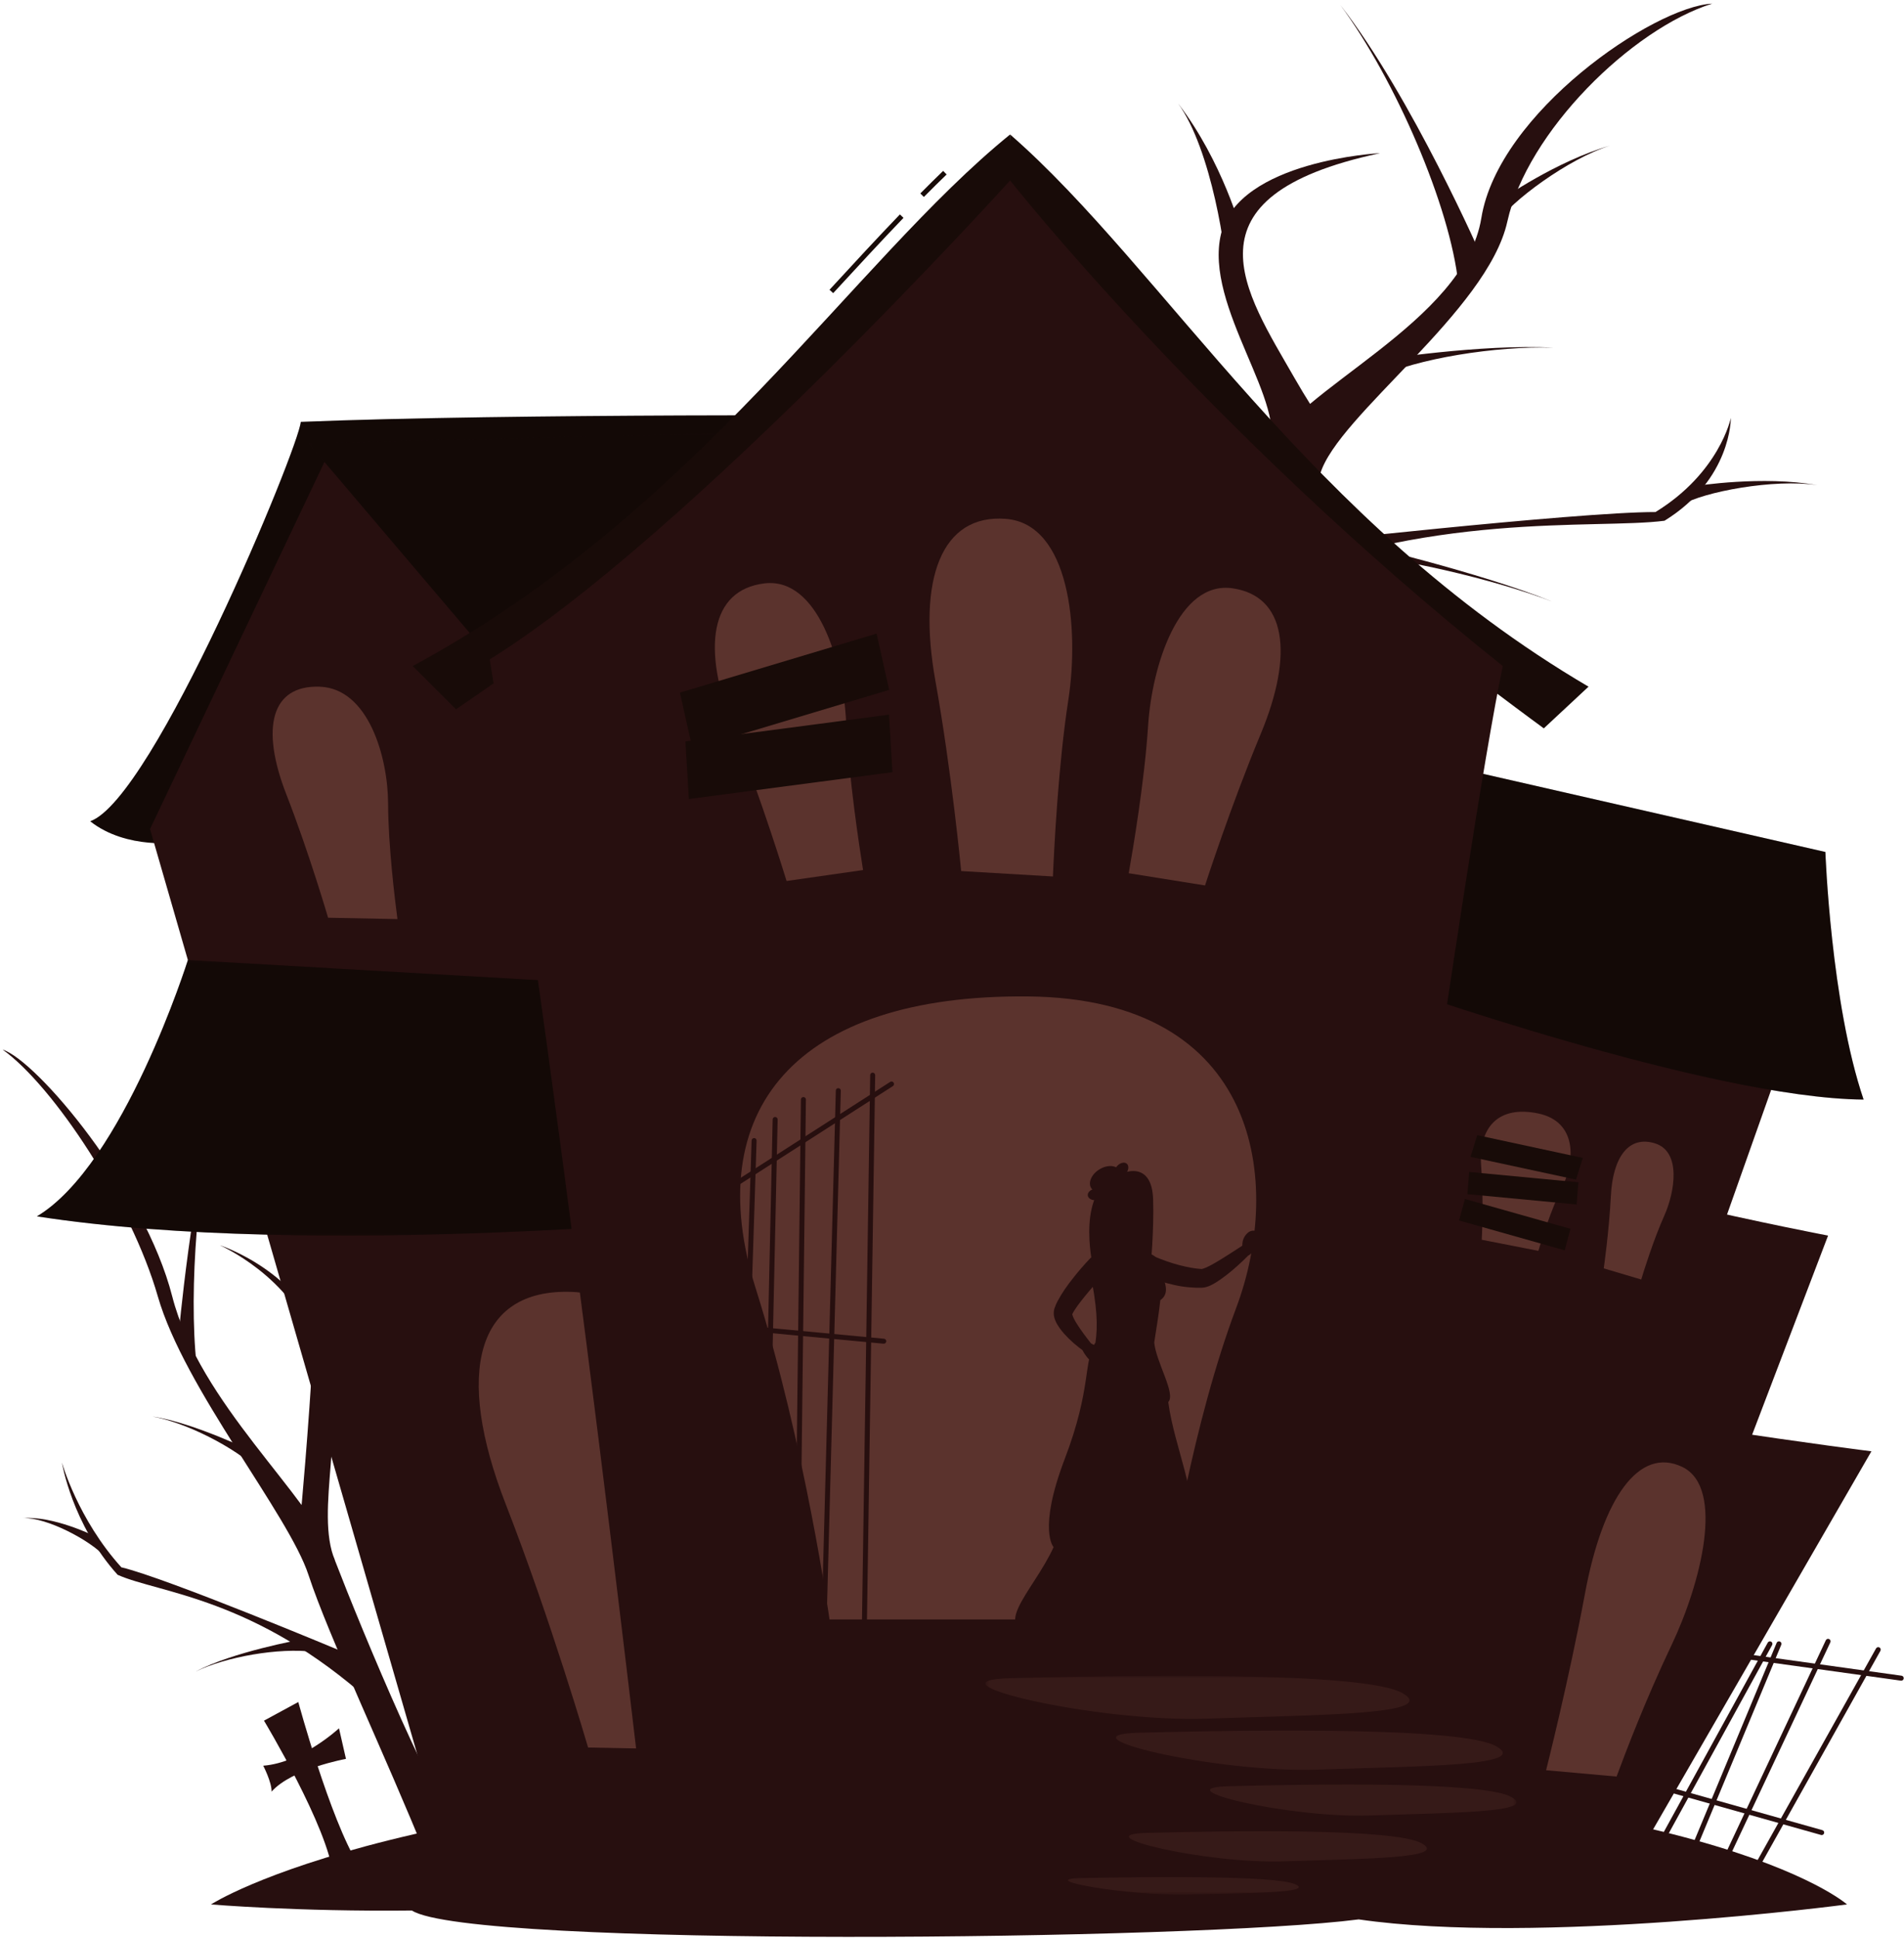
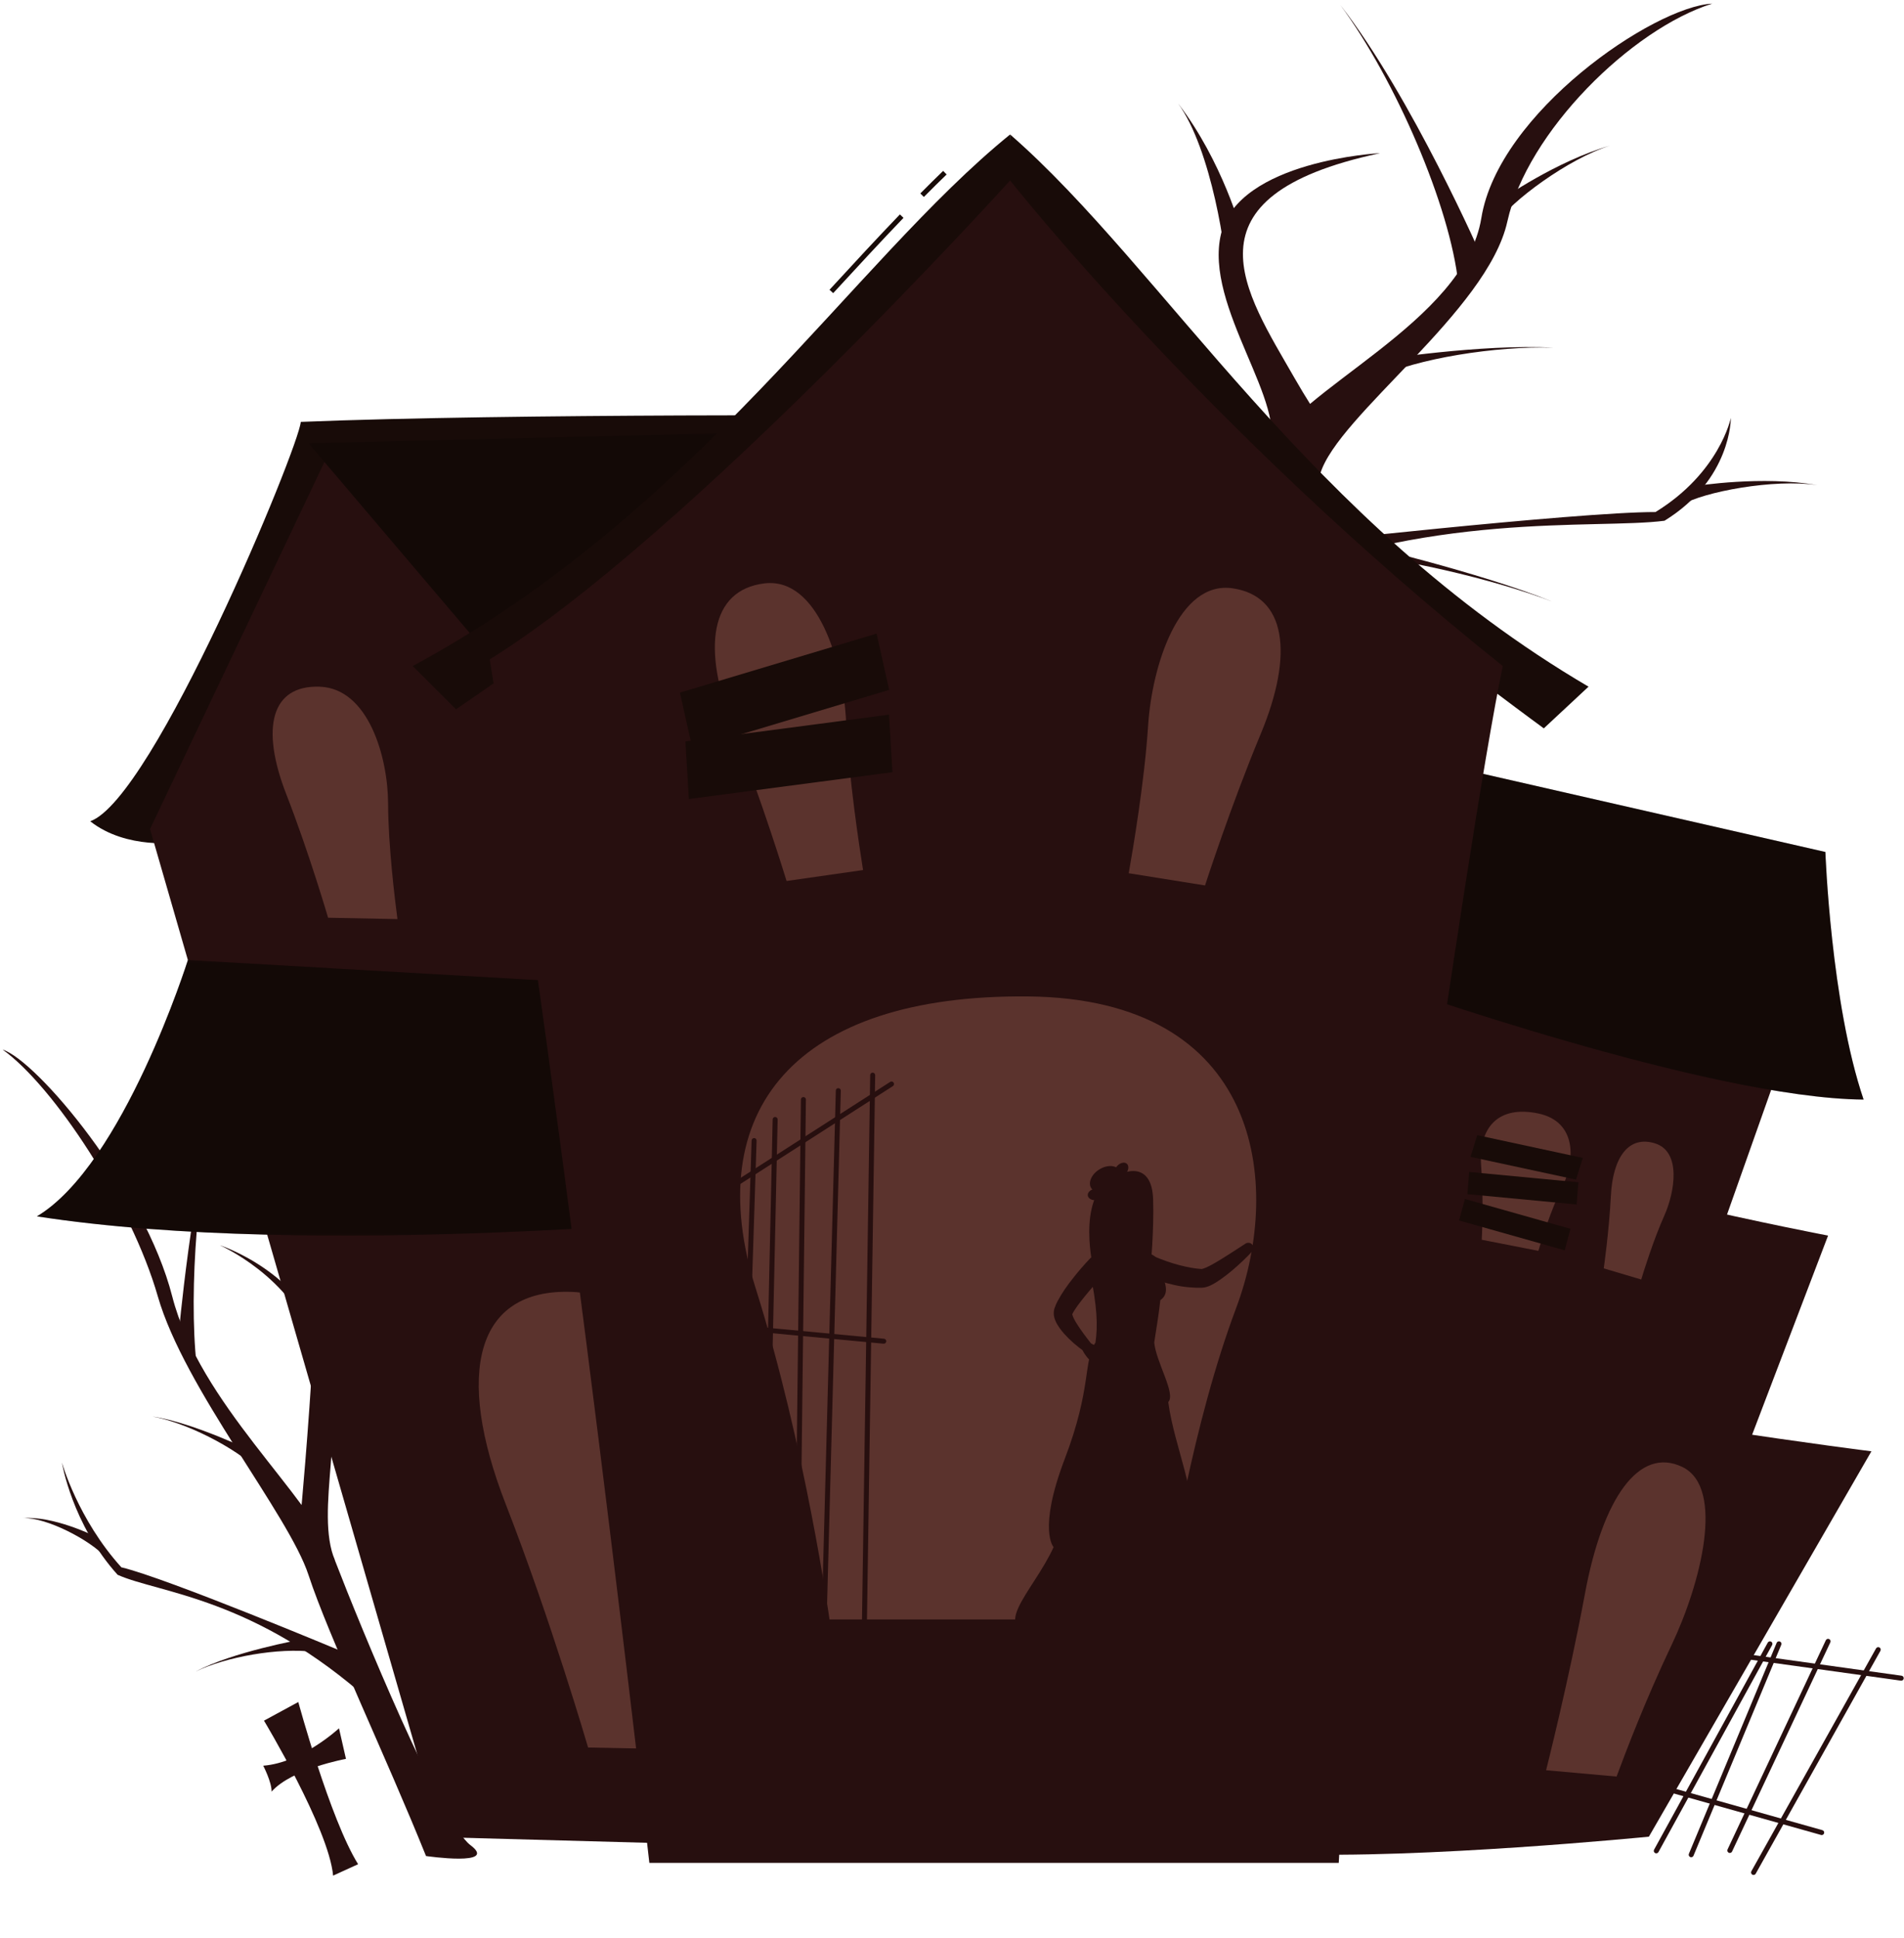
<svg xmlns="http://www.w3.org/2000/svg" width="509" height="518" viewBox="0 0 509 518" fill="none">
  <g clip-path="url(#clip0_423_2)">
    <path d="M355.848 486.119H374.624V485.785H355.848V486.119Z" fill="#5B332D" />
    <path d="M296.723 486.119H343.982V485.785H296.723V486.119Z" fill="#5B332D" />
    <path d="M193.297 480.488H269.277V480.156H193.297V480.488Z" fill="#5B332D" />
    <path d="M113.889 496.051C103.222 469.555 87.815 437.259 82.482 420.963C77.148 404.667 49.297 371.212 42.184 346.458C35.074 321.704 14.332 290.296 0.703 280.519C9.888 283.482 38.63 317.582 46.036 346.458C53.444 375.334 82.726 399.334 89.566 417.111C96.407 434.888 118.037 487.36 125.741 493.124C133.445 498.888 113.889 496.051 113.889 496.051Z" fill="#270F0F" />
    <path d="M99.221 454.889C68.111 426.889 42.332 425.778 31.444 420.889C19.221 407.333 16.555 390.889 16.555 390.889C16.555 390.889 20.777 405.999 32.444 418.889C44.665 421.778 91.888 441.555 91.888 441.555L99.221 454.889Z" fill="#270F0F" />
    <path d="M83.813 441.482C74.628 440.296 60.332 442.815 52.332 446.74C62.183 441.482 80.332 438.222 80.332 438.222L83.813 441.482Z" fill="#270F0F" />
    <path d="M69.234 393.006C62.539 386.607 49.532 380.162 40.762 378.582C51.814 380.186 68.362 388.318 68.362 388.318L69.234 393.006Z" fill="#270F0F" />
    <path d="M52.568 364.935C50.322 344.496 53.059 312.518 58.186 294.526C51.266 316.699 47.703 357.296 47.703 357.296L52.568 364.935Z" fill="#270F0F" />
    <path d="M28.111 416.074C24.213 411.734 12.555 405.526 6.223 405.741C14.273 405.136 24.925 410.37 24.925 410.37L28.111 416.074Z" fill="#270F0F" />
    <path d="M89.565 417.111C83.961 403.778 92.999 380.518 86.925 360.222C80.851 339.926 58.777 332.815 58.777 332.815C58.777 332.815 77.74 341.111 83.815 358.889C82.481 382.741 80.407 404.667 80.407 404.667" fill="#270F0F" />
    <path d="M319.123 196.875C330.304 171.989 348.272 142.251 352.936 126.641C357.599 111.032 397.664 83.164 402.96 59.209C408.259 35.255 436.117 7.756 457.729 0.968C442.063 1.776 400.591 30.095 396.012 58.257C391.435 86.42 345.916 104.115 338.984 120.889C332.051 137.665 308.996 186.823 296.853 190.907C284.709 194.991 319.123 196.875 319.123 196.875Z" fill="#270F0F" />
    <path d="M333.059 157.743C380.663 136.347 426.824 141.562 444.98 139.174C462.904 128.114 462.712 111.693 462.712 111.693C462.712 111.693 459.692 126.345 442.567 136.85C421.399 136.83 342.231 145.706 342.231 145.706L333.059 157.743Z" fill="#270F0F" />
    <path d="M356.77 147.624C372.978 148.663 399.534 154.811 415.16 160.866C395.788 152.968 362.06 145.099 362.06 145.099L356.77 147.624Z" fill="#270F0F" />
    <path d="M368.328 100.876C378.459 95.884 399.961 92.403 415.3 92.928C395.852 91.864 368.475 96.221 368.475 96.221L368.328 100.876Z" fill="#270F0F" />
    <path d="M389.851 75.836C387.685 55.161 373.02 21.269 358.297 1.313C377.527 26.055 396.305 69.104 396.305 69.104L389.851 75.836Z" fill="#270F0F" />
    <path d="M449.527 134.997C455.236 131.453 474.378 127.885 485.867 129.672C471.16 127.054 453.538 129.86 453.538 129.86L449.527 134.997Z" fill="#270F0F" />
    <path d="M400.141 59.629C403.719 53.94 419.357 42.34 430.465 38.906C416.101 43.004 401.493 53.253 401.493 53.253L400.141 59.629Z" fill="#270F0F" />
    <path d="M327.961 75.037C328.118 68.297 323.842 39.733 314.906 27.605C326.86 43.112 331.93 62.028 331.93 62.028L327.961 75.037Z" fill="#270F0F" />
    <path d="M326.439 62.452C321.656 82.033 345.033 108.425 338.981 120.889L351.717 110.226C351.717 110.226 349.4 106.86 345.969 100.865C333.005 78.208 314.925 52.519 368.712 40.993C368.824 40.969 368.877 40.938 368.877 40.938C368.877 40.938 331.221 42.87 326.439 62.452Z" fill="#270F0F" />
    <path d="M80.409 112.754C79.817 119.791 41.001 213.569 24.113 219.494C33.891 227.198 47.817 225.125 47.817 225.125L241.299 111.05C241.299 111.05 137.002 110.458 80.409 112.754Z" fill="#180B08" />
    <mask id="mask0_423_2" style="mask-type:luminance" maskUnits="userSpaceOnUse" x="24" y="110" width="218" height="116">
-       <path d="M24.109 110.981H241.294V225.379H24.109V110.981Z" fill="white" />
-     </mask>
+       </mask>
    <g mask="url(#mask0_423_2)">
      <g opacity="0.2">
        <path d="M80.405 112.754C79.813 119.791 40.997 213.569 24.109 219.494C33.887 227.198 47.813 225.125 47.813 225.125L241.295 111.05C241.295 111.05 136.998 110.458 80.405 112.754Z" fill="black" />
      </g>
    </g>
    <path d="M195.22 493.124L117.947 491.014L40.109 221.568L87.22 122.458L236.553 117.124L195.22 493.124Z" fill="#270F0F" />
    <path d="M103.749 214.74C103.793 226.144 105.582 240.556 106.252 245.641L87.709 245.277C87.709 245.277 82.677 228.038 76.536 212.277C69.636 194.566 72.451 183.062 85.489 183.532C98.508 184.001 103.701 202.365 103.749 214.74Z" fill="#5B332D" />
    <path d="M188.85 406.824C188.937 429.316 192.465 457.739 193.788 467.768L157.216 467.05C157.216 467.05 147.294 433.052 135.182 401.967C121.573 367.038 127.125 344.351 152.837 345.276C178.516 346.2 188.756 382.418 188.85 406.824Z" fill="#5B332D" />
    <path d="M82.481 118.458L164.554 215.05H267.567L213.962 115.303L82.481 118.458Z" fill="#180B08" />
    <mask id="mask1_423_2" style="mask-type:luminance" maskUnits="userSpaceOnUse" x="82" y="115" width="186" height="101">
      <path d="M82.481 115.303H267.567V215.051H82.481V115.303Z" fill="white" />
    </mask>
    <g mask="url(#mask1_423_2)">
      <g opacity="0.2">
        <path d="M82.481 118.458L164.554 215.05H267.567L213.962 115.303L82.481 118.458Z" fill="black" />
      </g>
    </g>
    <path d="M176.526 263.84L50.226 256.582C50.226 256.582 32.97 311.316 9.859 325.093C84.526 336.649 197.86 325.093 197.86 325.093L176.526 263.84Z" fill="#180B08" />
    <mask id="mask2_423_2" style="mask-type:luminance" maskUnits="userSpaceOnUse" x="9" y="256" width="189" height="75">
      <path d="M9.859 256.583H197.86V330.228H9.859V256.583Z" fill="white" />
    </mask>
    <g mask="url(#mask2_423_2)">
      <g opacity="0.2">
        <path d="M176.526 263.839L50.226 256.582C50.226 256.582 32.97 311.315 9.859 325.093C84.526 336.649 197.86 325.093 197.86 325.093L176.526 263.839Z" fill="black" />
      </g>
    </g>
    <path d="M222.738 78.348L221.758 77.444C228.261 70.387 234.402 63.721 240.572 57.303L241.533 58.225C235.374 64.635 229.237 71.296 222.738 78.348Z" fill="#180B08" />
    <path d="M246.978 52.64L246.031 51.702C248.14 49.574 250.194 47.544 252.136 45.671L253.062 46.631C251.127 48.496 249.08 50.519 246.978 52.64Z" fill="#180B08" />
    <path d="M270.036 35.94C227.813 70.162 186.777 136.68 110.332 178.014C114.777 182.458 121.888 189.568 121.888 189.568C121.888 189.568 204.555 133.568 237.444 99.347C270.332 65.125 270.036 48.236 270.036 48.236V35.94Z" fill="#180B08" />
    <path d="M270.035 35.94C311.032 71.62 349.714 139.535 424.663 183.522C420.064 187.808 412.708 194.666 412.708 194.666C412.708 194.666 332.055 135.803 300.386 100.45C268.716 65.097 269.604 48.229 269.604 48.229L270.035 35.94Z" fill="#180B08" />
    <path d="M358.926 297.124C419.963 317.272 488.703 330.228 488.703 330.228L429.214 486.162C429.214 486.162 368.001 495.347 332.055 493.124C335.222 426.31 358.926 297.124 358.926 297.124Z" fill="#270F0F" />
    <path d="M370.512 366.013C431.549 379.321 500.289 387.88 500.289 387.88L440.8 490.879C440.8 490.879 379.587 496.945 343.641 495.477C346.808 451.344 370.512 366.013 370.512 366.013Z" fill="#270F0F" />
    <path d="M373.007 238.458C401.741 231.791 465.445 234.25 465.445 234.25L484.574 259.962L443.869 374.938C443.869 374.938 397.378 380.983 371.078 379.995C372.21 331.124 373.007 238.458 373.007 238.458Z" fill="#270F0F" />
    <path d="M417.658 317.205C414.572 323.387 412.097 331.456 411.256 334.309L396.118 331.347C396.118 331.347 396.704 321.264 395.972 311.815C395.15 301.197 400.613 295.388 411.197 297.587C421.768 299.781 421.006 310.497 417.658 317.205Z" fill="#5B332D" />
    <path d="M393.113 309.188L421.321 315.269L423.127 309.473L394.919 303.392L393.113 309.188Z" fill="#180B08" />
    <path d="M392.273 319.151L421.471 321.913L421.967 315.985L392.768 313.223L392.273 319.151Z" fill="#180B08" />
    <path d="M390.062 326.189L418.285 334.165L419.84 328.424L391.617 320.446L390.062 326.189Z" fill="#180B08" />
    <path d="M444.862 325.043C442.126 331.157 439.612 339.143 438.748 341.967L428.734 338.991C428.734 338.991 430.166 329.006 430.637 319.645C431.165 309.125 435.482 303.386 442.47 305.593C449.448 307.795 447.832 318.409 444.862 325.043Z" fill="#5B332D" />
    <path d="M446.921 439.537C439.864 454.37 434.717 467.949 432.162 474.81L413.32 473.122C413.32 473.122 419.47 448.817 423.694 426.009C428.438 400.38 438.16 386.502 449.73 392.061C461.285 397.612 454.581 423.441 446.921 439.537Z" fill="#5B332D" />
    <path d="M370.391 262.844C370.391 262.844 456.68 293.531 498.207 293.884C489.433 268.119 487.984 227.703 487.984 227.703L378.831 202.791L370.391 262.844Z" fill="#180B08" />
    <mask id="mask3_423_2" style="mask-type:luminance" maskUnits="userSpaceOnUse" x="370" y="202" width="129" height="92">
      <path d="M370.391 202.791H498.207V293.884H370.391V202.791Z" fill="white" />
    </mask>
    <g mask="url(#mask3_423_2)">
      <g opacity="0.2">
        <path d="M370.391 262.844C370.391 262.844 456.68 293.531 498.207 293.884C489.433 268.119 487.984 227.703 487.984 227.703L378.831 202.791L370.391 262.844Z" fill="black" />
      </g>
    </g>
    <path d="M357.889 497.886H173.593C173.593 497.886 151.666 303.644 130.926 176.236C184.259 143.05 270.037 48.235 270.037 48.235C270.037 48.235 322.333 114.606 401.741 178.013C392.259 223.05 360.259 446.204 357.889 497.886Z" fill="#270F0F" />
    <path d="M330.47 349.565C318.914 380.341 312.655 419.14 310.635 432.829H221.755C221.755 432.829 215.324 386.573 202.03 344.361C187.09 296.928 212.508 265.734 274.779 266.31C336.963 266.885 343.01 316.169 330.47 349.565Z" fill="#5B332D" />
-     <path d="M285.6 187.072C282.91 204.441 281.814 226.474 281.48 234.25L256.953 232.805C256.953 232.805 254.426 206.313 250.071 182.014C245.178 154.713 251.684 137.33 268.877 138.67C286.048 140.009 288.517 168.224 285.6 187.072Z" fill="#5B332D" />
    <path d="M306.929 193.914C305.984 208.658 302.882 226.94 301.746 233.383L322.14 236.65C322.14 236.65 329.022 215.366 337.008 196.214C345.981 174.694 343.796 159.247 329.441 157.224C315.105 155.207 307.957 177.915 306.929 193.914Z" fill="#5B332D" />
    <path d="M191.222 320.606C191.003 320.606 190.788 320.498 190.66 320.299C190.462 319.99 190.552 319.576 190.862 319.378L237.972 289.155C238.279 288.958 238.694 289.046 238.894 289.356C239.092 289.667 239.002 290.079 238.692 290.278L191.582 320.5C191.471 320.571 191.346 320.606 191.222 320.606Z" fill="#270F0F" />
    <path d="M230.925 445.346H230.914C230.547 445.341 230.253 445.038 230.258 444.67L232.629 287.337C232.634 286.972 232.933 286.68 233.295 286.68H233.306C233.674 286.685 233.967 286.989 233.962 287.357L231.591 444.689C231.586 445.054 231.287 445.346 230.925 445.346Z" fill="#270F0F" />
    <path d="M219.964 447.124H219.945C219.578 447.115 219.288 446.808 219.297 446.44L223.444 291.476C223.456 291.11 223.697 290.812 224.129 290.828C224.496 290.838 224.786 291.144 224.777 291.512L220.63 446.475C220.62 446.838 220.325 447.124 219.964 447.124Z" fill="#270F0F" />
    <path d="M213.147 431.421H213.139C212.771 431.417 212.477 431.114 212.481 430.746L214.11 293.858C214.114 293.491 214.411 293.198 214.777 293.198H214.785C215.153 293.203 215.447 293.505 215.443 293.873L213.814 430.762C213.81 431.127 213.511 431.421 213.147 431.421Z" fill="#270F0F" />
    <path d="M205.147 394.383H205.133C204.765 394.375 204.473 394.07 204.481 393.702L206.555 299.183C206.563 298.815 206.861 298.531 207.235 298.531C207.605 298.539 207.897 298.845 207.889 299.213L205.814 393.731C205.806 394.094 205.509 394.383 205.147 394.383Z" fill="#270F0F" />
    <path d="M200.113 351.717C200.106 351.717 200.098 351.717 200.091 351.717C199.723 351.705 199.434 351.397 199.446 351.029L200.927 304.806C200.939 304.439 201.283 304.151 201.615 304.162C201.983 304.174 202.273 304.481 202.261 304.85L200.779 351.071C200.767 351.433 200.471 351.717 200.113 351.717Z" fill="#270F0F" />
    <path d="M236.26 359.124C236.239 359.124 236.218 359.123 236.196 359.122L195.307 355.27C194.94 355.235 194.672 354.91 194.706 354.543C194.739 354.176 195.072 353.907 195.432 353.942L236.322 357.794C236.688 357.828 236.956 358.154 236.923 358.52C236.891 358.866 236.6 359.124 236.26 359.124Z" fill="#270F0F" />
-     <path d="M333.702 329.382C334.435 328.801 335.456 328.751 336.243 329.258L336.984 329.737C337.61 330.139 337.675 331.027 337.119 331.519L336.507 332.059C336.507 332.059 335.575 334.443 333.822 335.506L332.055 334.451L332.122 332.511C332.164 331.286 332.742 330.143 333.702 329.382Z" fill="#270F0F" />
    <path d="M308.842 335.915C309.759 336.299 310.883 336.755 311.942 337.104C313.014 337.48 314.098 337.828 315.194 338.107C316.288 338.378 317.383 338.651 318.482 338.832C319.031 338.942 319.578 338.991 320.127 339.068C320.611 339.111 321.466 339.171 321.227 339.174C321.428 339.152 321.932 338.975 322.391 338.782C322.866 338.576 323.364 338.326 323.863 338.059C324.867 337.526 325.864 336.898 326.878 336.28C328.903 335.039 330.923 333.686 332.946 332.383L332.967 332.37C333.61 331.955 334.467 332.14 334.882 332.784C335.231 333.328 335.152 334.024 334.731 334.478C333.024 336.314 331.222 337.991 329.308 339.623C328.347 340.435 327.342 341.199 326.274 341.951C325.735 342.324 325.182 342.691 324.574 343.044C323.943 343.395 323.336 343.744 322.35 344.007C322.087 344.068 321.831 344.131 321.45 344.151L321.191 344.166H321.064H320.814L319.807 344.162C319.144 344.126 318.471 344.112 317.815 344.038C316.492 343.928 315.192 343.722 313.916 343.432C311.332 342.863 308.95 342.112 306.442 340.927C305.055 340.271 304.463 338.616 305.118 337.23C305.754 335.884 307.332 335.287 308.694 335.854L308.842 335.915Z" fill="#270F0F" />
    <path d="M308.562 358.799C309.042 364.05 314.438 372.578 312.306 374.71C313.972 387.102 320.768 400.893 317.437 406.757C317.837 412.485 328.26 435.853 316.837 436.765C305.414 437.677 296.317 436.765 279.528 436.765C262.738 436.765 276.197 425.61 281.66 413.485C281.66 413.485 277.374 408.954 284.646 389.901C291.92 370.846 289.524 363.853 292.854 358.799C302.98 356.278 308.562 358.799 308.562 358.799Z" fill="#270F0F" />
    <path d="M310.83 340.306C310.763 341.85 313.2 345.422 310.191 347.491C309.836 350.613 309.394 353.683 308.562 358.799C304.736 360.095 298.97 359.609 292.854 358.799C293.499 354.374 293.359 349.331 291.28 339.375C290.799 337.066 292.422 334.849 294.768 334.613C295.395 334.55 296.059 334.497 296.739 334.465C299.383 334.337 301.548 334.253 303.872 334.465C304.642 334.535 305.439 334.633 306.199 334.739C308.943 335.125 310.951 337.538 310.83 340.306Z" fill="#270F0F" />
    <path d="M297.444 326.433C297.894 328.727 298.343 332.933 296.738 334.465C296.738 334.465 301.114 335.23 305.906 340.205C306.702 335.474 303.871 334.465 303.871 334.465C301.311 333.853 301.378 331.954 301.823 330.171L297.444 326.433Z" fill="#270F0F" />
    <path d="M295.025 322.223C295.921 325.955 296.221 327.555 298.433 329.16C301.76 331.575 306.059 329.668 306.275 325.747C306.468 322.216 304.971 316.705 301.084 315.845C297.253 314.999 294.131 318.491 295.025 322.223Z" fill="#270F0F" />
    <path d="M296.856 315.124C287.786 320.778 292.337 339.273 292.337 339.273H307.541C307.541 339.273 308.56 328.772 308.264 320.458C307.966 312.145 302.856 311.382 296.856 315.124Z" fill="#270F0F" />
    <path d="M299.283 312.797C300.183 314.237 299.216 316.464 297.124 317.772C295.033 319.079 292.608 318.971 291.708 317.531C290.808 316.091 291.775 313.864 293.867 312.557C295.957 311.249 298.383 311.357 299.283 312.797Z" fill="#270F0F" />
    <path d="M301.225 311.01C301.874 311.569 301.744 312.788 300.932 313.732C300.118 314.676 298.934 314.988 298.284 314.428C297.634 313.869 297.766 312.65 298.578 311.708C299.39 310.764 300.576 310.452 301.225 311.01Z" fill="#270F0F" />
    <path d="M295.269 318.923C295.382 319.773 294.473 320.594 293.238 320.758C292.005 320.922 290.911 320.366 290.799 319.517C290.686 318.666 291.597 317.845 292.83 317.681C294.065 317.517 295.157 318.074 295.269 318.923Z" fill="#270F0F" />
    <path d="M292.318 364.642L291.596 363.81C291.596 363.81 289.462 361.792 289.094 359.95L290.956 358.742L293.626 360.006C294.444 360.394 295.12 361.029 295.558 361.821L296.054 362.717C296.391 363.328 296.095 364.096 295.432 364.321L293.526 364.969C293.095 365.116 292.616 364.986 292.318 364.642Z" fill="#270F0F" />
    <path d="M295.526 340.075C294.062 341.715 292.558 343.422 291.126 345.107C289.716 346.806 288.286 348.539 287.222 350.207L286.872 350.805L286.626 351.314C286.684 351.127 286.647 350.998 286.636 351.038C286.636 351.075 286.631 351.191 286.672 351.351C286.83 352.015 287.332 352.963 287.89 353.829C289.004 355.611 290.399 357.422 291.747 359.182L291.782 359.226C292.248 359.835 292.132 360.706 291.524 361.173C291.031 361.55 290.364 361.545 289.882 361.205C287.904 359.813 286.124 358.291 284.45 356.434C283.636 355.469 282.827 354.503 282.155 353.022C281.992 352.647 281.839 352.207 281.754 351.678C281.67 351.15 281.659 350.438 281.888 349.702C282.02 349.342 282.156 348.971 282.3 348.623L282.75 347.699C283.987 345.397 285.371 343.487 286.846 341.626C288.307 339.755 289.822 338.009 291.47 336.278C292.527 335.167 294.286 335.125 295.396 336.182C296.484 337.218 296.548 338.926 295.556 340.041L295.526 340.075Z" fill="#270F0F" />
-     <path d="M56.406 508.987C56.406 508.987 109.183 474.444 282.201 474.444C455.221 474.444 493.761 508.987 493.761 508.987C493.761 508.987 411.221 519.948 363.221 512.988C320.111 518.591 125.665 520.627 110.111 510.612C79.444 510.951 56.406 508.987 56.406 508.987Z" fill="#270F0F" />
    <path d="M79.746 454.889L70.57 459.867C70.57 459.867 87.878 488.598 89.052 501.285L95.734 498.239C88.224 486.191 79.746 454.889 79.746 454.889Z" fill="#270F0F" />
    <path d="M70.371 471.911C80.755 471.111 90.623 461.916 90.623 461.916L92.487 470.088C92.487 470.088 78.072 472.69 72.603 478.835C72.652 476.296 70.371 471.911 70.371 471.911Z" fill="#270F0F" />
    <path d="M226.195 192.983C226.895 207.74 229.691 226.072 230.721 232.532L210.275 235.459C210.275 235.459 203.749 214.063 196.083 194.782C187.47 173.115 189.913 157.706 204.299 155.924C218.666 154.146 225.435 176.97 226.195 192.983Z" fill="#5B332D" />
    <path d="M237.707 184.378L185.131 200.152L181.762 185.119L234.338 169.344L237.707 184.378Z" fill="#180B08" />
    <path d="M238.582 206.378L184.16 213.545L183.238 198.166L237.659 191L238.582 206.378Z" fill="#180B08" />
    <path d="M508.262 449.185C508.232 449.185 508.2 449.184 508.169 449.178L460.313 442.513C459.949 442.462 459.694 442.125 459.745 441.761C459.797 441.396 460.149 441.144 460.498 441.192L508.353 447.858C508.718 447.909 508.972 448.245 508.921 448.61C508.874 448.944 508.589 449.185 508.262 449.185Z" fill="#270F0F" />
    <path d="M468.776 501.111C468.666 501.111 468.554 501.083 468.451 501.027C468.13 500.846 468.015 500.441 468.194 500.119L501.527 440.563C501.707 440.242 502.115 440.129 502.435 440.306C502.756 440.487 502.871 440.893 502.692 441.214L469.359 500.77C469.236 500.989 469.01 501.111 468.776 501.111Z" fill="#270F0F" />
    <path d="M462.436 495.231C462.342 495.231 462.244 495.211 462.152 495.168C461.819 495.011 461.676 494.613 461.834 494.281L488.099 438.384C488.256 438.049 488.651 437.908 488.986 438.064C489.319 438.22 489.463 438.617 489.304 438.951L463.039 494.847C462.926 495.089 462.686 495.231 462.436 495.231Z" fill="#270F0F" />
    <path d="M452.112 496.373C452.026 496.373 451.94 496.357 451.856 496.321C451.516 496.18 451.356 495.791 451.496 495.451L474.956 439.077C475.097 438.736 475.484 438.576 475.828 438.718C476.168 438.86 476.328 439.249 476.188 439.589L452.728 495.963C452.621 496.219 452.372 496.373 452.112 496.373Z" fill="#270F0F" />
    <path d="M487 490.445C486.94 490.445 486.88 490.437 486.819 490.419L437.888 476.642C437.533 476.542 437.328 476.174 437.427 475.819C437.528 475.465 437.892 475.258 438.249 475.358L487.181 489.137C487.535 489.237 487.741 489.605 487.641 489.959C487.559 490.253 487.292 490.445 487 490.445Z" fill="#270F0F" />
    <path d="M442.775 495.333C442.666 495.333 442.557 495.307 442.455 495.251C442.133 495.073 442.014 494.668 442.191 494.345L472.578 439.012C472.755 438.689 473.163 438.575 473.482 438.749C473.805 438.927 473.923 439.332 473.747 439.655L443.359 494.988C443.239 495.208 443.01 495.333 442.775 495.333Z" fill="#270F0F" />
    <mask id="mask4_423_2" style="mask-type:luminance" maskUnits="userSpaceOnUse" x="263" y="447" width="143" height="60">
-       <path d="M263.438 447.889H405.391V506.374H263.438V447.889Z" fill="white" />
-     </mask>
+       </mask>
    <g mask="url(#mask4_423_2)">
      <g opacity="0.3">
        <path d="M270.333 448.517C303.381 447.676 364.852 446.74 374.925 452.517C385 458.295 352.704 458.295 322.629 459.332C292.556 460.369 245.739 449.144 270.333 448.517Z" fill="#5B332D" />
        <path d="M304.64 463.092C334.779 462.324 390.838 461.471 400.024 466.74C409.212 472.008 379.759 472.008 352.332 472.955C324.906 473.9 282.211 463.664 304.64 463.092Z" fill="#5B332D" />
        <path d="M328.47 477.397C352.346 476.788 396.757 476.113 404.036 480.287C411.313 484.461 387.981 484.461 366.253 485.211C344.525 485.96 310.701 477.849 328.47 477.397Z" fill="#5B332D" />
        <path d="M306.649 489.87C329.865 489.278 373.046 488.62 380.123 492.679C387.201 496.738 364.513 496.738 343.386 497.467C322.259 498.195 289.371 490.31 306.649 489.87Z" fill="#5B332D" />
        <path d="M289.261 501.939C307.249 501.595 340.709 501.215 346.193 503.568C351.677 505.923 334.097 505.923 317.728 506.345C301.357 506.768 275.873 502.193 289.261 501.939Z" fill="#5B332D" />
      </g>
    </g>
  </g>
  <defs>
    <clipPath id="clip0_423_2">
      <rect width="509" height="518" fill="white" />
    </clipPath>
  </defs>
</svg>